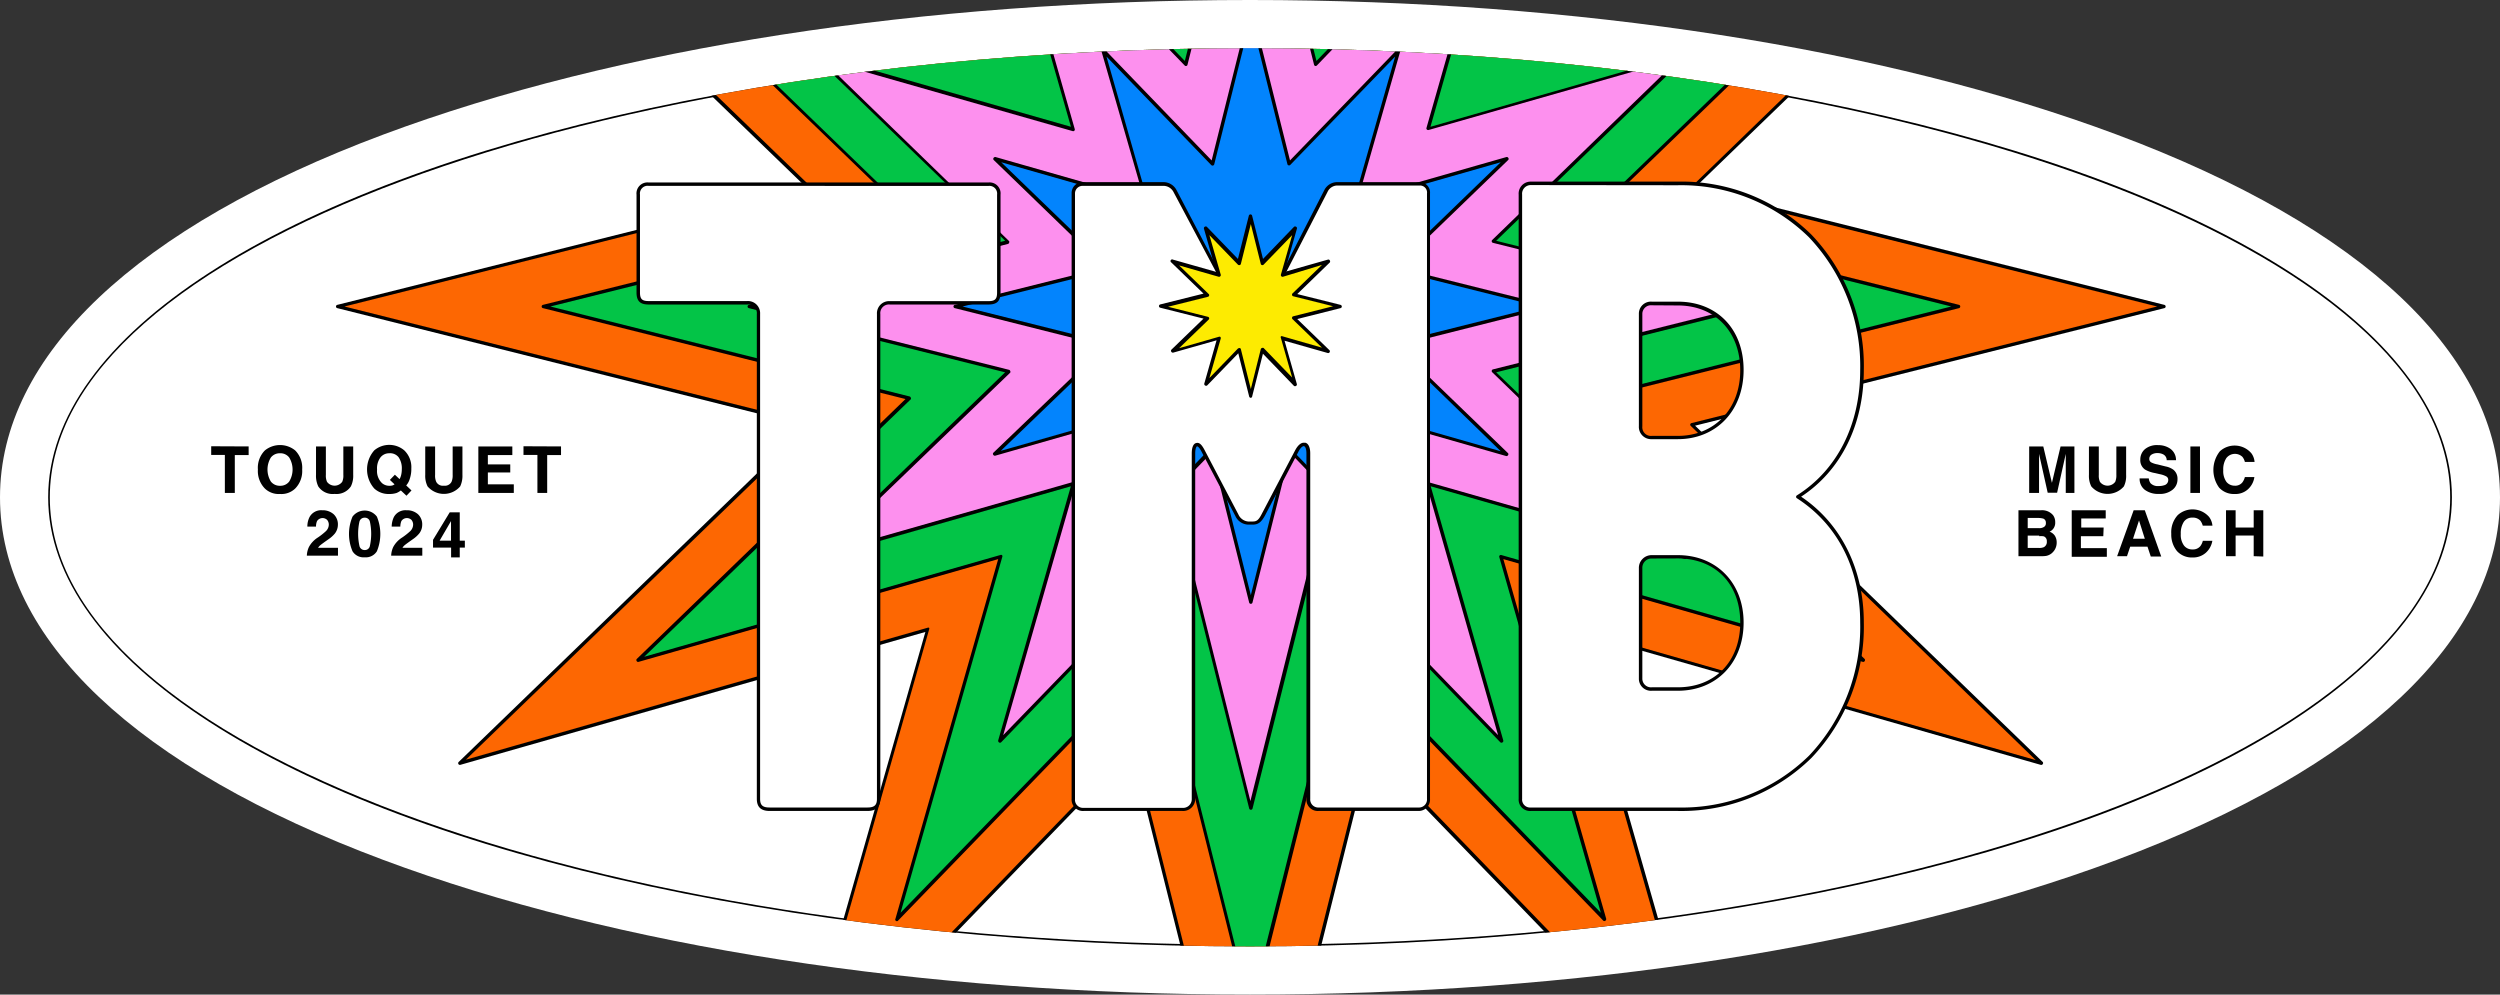
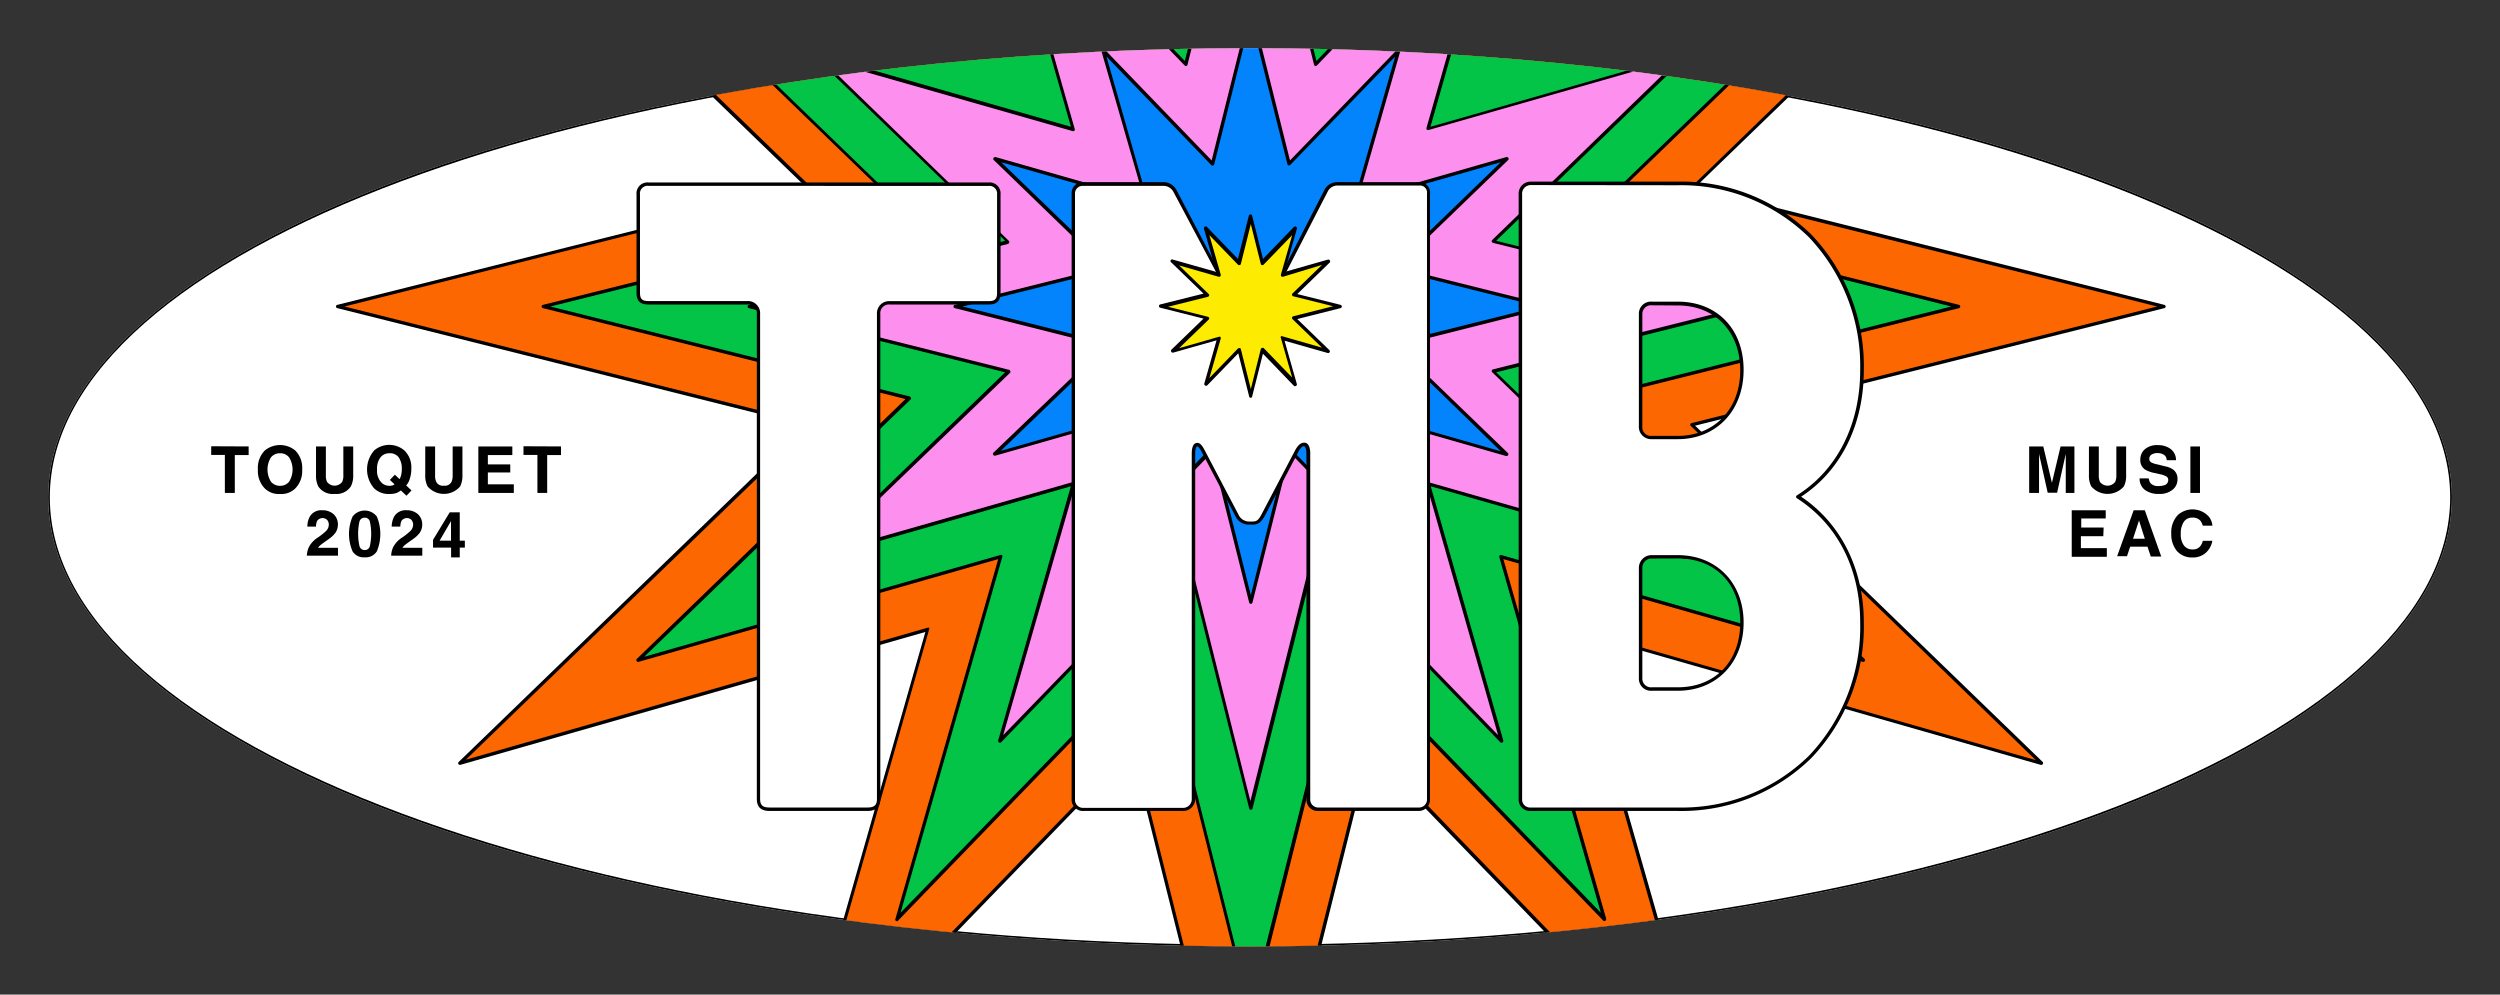
<svg xmlns="http://www.w3.org/2000/svg" viewBox="0 0 289.07 115">
  <rect x="0" y="0" width="289.07" height="115" fill="#333333" stroke="none" />
  <defs>
    <style>.cls-1{fill:none;}.cls-2{fill:#fff;}.cls-3{clip-path:url(#clip-path);}.cls-4{fill:#fd6702;}.cls-5{fill:#03c447;}.cls-6{fill:#fd90ee;}.cls-7{fill:#0384fd;}.cls-8{fill:#fdeb01;}</style>
    <clipPath id="clip-path">
      <ellipse class="cls-1" cx="144.54" cy="57.5" rx="138.97" ry="51.93" />
    </clipPath>
  </defs>
  <g id="Layer_2" data-name="Layer 2">
    <g id="Layer_1-2" data-name="Layer 1">
-       <path class="cls-2" d="M144.54,115c-37.77,0-73.36-5.53-100.22-15.57C15.74,88.75,0,73.86,0,57.5S15.74,26.24,44.32,15.56C71.18,5.53,106.77,0,144.54,0S217.9,5.53,244.75,15.56c28.58,10.68,44.32,25.58,44.32,41.94s-15.74,31.25-44.32,41.93C217.9,109.47,182.3,115,144.54,115Z" />
      <g class="cls-3">
        <ellipse class="cls-2" cx="144.54" cy="57.5" rx="138.97" ry="51.93" />
        <path d="M144.54,109.63c-37.15,0-72.07-5.41-98.34-15.22S5.37,71.46,5.37,57.5,19.87,30.43,46.2,20.59,107.39,5.37,144.54,5.37s72.06,5.4,98.33,15.22,40.83,23,40.83,36.91-14.5,27.07-40.83,36.91S181.68,109.63,144.54,109.63Zm0-103.87C68,5.76,5.76,29,5.76,57.5S68,109.24,144.54,109.24,283.31,86,283.31,57.5,221.06,5.76,144.54,5.76Z" />
        <polygon class="cls-4" points="144.63 -70.16 158.29 -15.56 197.43 -56.02 181.97 -1.89 236.09 -17.36 195.63 21.78 250.24 35.45 195.63 49.11 236.09 88.25 181.97 72.78 197.43 126.91 158.29 86.45 144.63 141.05 130.96 86.45 91.82 126.91 107.29 72.78 53.17 88.25 93.62 49.11 39.02 35.45 93.62 21.78 53.17 -17.36 107.29 -1.89 91.82 -56.02 130.96 -15.56 144.63 -70.16" />
        <path d="M144.63,141.25a.19.19,0,0,1-.19-.15L130.86,86.84,92,127a.17.17,0,0,1-.23,0,.18.18,0,0,1-.09-.22L107,73.07,53.22,88.44a.2.2,0,0,1-.19-.33l40.2-38.89L39,35.63a.19.19,0,0,1-.15-.19.2.2,0,0,1,.15-.19L93.23,21.67,53-17.22a.2.2,0,0,1,0-.24.2.2,0,0,1,.22-.09L107-2.18,91.64-56a.2.2,0,0,1,.09-.23.19.19,0,0,1,.23,0l38.9,40.2,13.58-54.26a.2.2,0,0,1,.38,0L158.4-15.95l38.89-40.2a.2.2,0,0,1,.24,0,.2.2,0,0,1,.09.23L182.25-2.18,236-17.55a.21.21,0,0,1,.23.09.2.2,0,0,1,0,.24L196,21.67l54.26,13.58a.2.2,0,0,1,.15.19.19.19,0,0,1-.15.19L196,49.22l40.2,38.89a.2.2,0,0,1,0,.24.21.21,0,0,1-.23.09L182.25,73.07l15.37,53.78a.18.18,0,0,1-.09.22.18.18,0,0,1-.24,0L158.4,86.84,144.82,141.1A.19.19,0,0,1,144.63,141.25ZM131,86.25h0a.2.2,0,0,1,.14.14l13.48,53.85L158.1,86.4a.22.22,0,0,1,.14-.14.21.21,0,0,1,.2,0L197,126.2,181.78,72.84a.21.21,0,0,1,.05-.2.22.22,0,0,1,.19,0l53.37,15.25L195.5,49.25a.22.22,0,0,1-.06-.19.21.21,0,0,1,.15-.14l53.84-13.48L195.59,22a.21.21,0,0,1-.15-.14.22.22,0,0,1,.06-.19L235.39-17,182-1.71a.17.17,0,0,1-.19-.05.19.19,0,0,1-.05-.19L197-55.32l-38.59,39.9a.21.21,0,0,1-.2.05.22.22,0,0,1-.14-.14L144.63-69.36,131.15-15.51a.2.2,0,0,1-.14.14.19.19,0,0,1-.19-.05L92.23-55.32,107.48-1.95a.19.19,0,0,1,0,.19.18.18,0,0,1-.19.05L53.87-17l39.89,38.6a.19.19,0,0,1,0,.19.2.2,0,0,1-.14.14L39.83,35.44,93.67,48.92a.2.2,0,0,1,.14.14.19.19,0,0,1,0,.19L53.87,87.84l53.37-15.25a.22.22,0,0,1,.19,0,.21.21,0,0,1,0,.2L92.23,126.2l38.59-39.89A.2.2,0,0,1,131,86.25Z" />
        <polygon class="cls-5" points="144.63 -46.36 155.21 -4.06 185.53 -35.4 173.55 6.52 215.47 -5.46 184.13 24.86 226.43 35.45 184.13 46.03 215.47 76.34 173.55 64.37 185.53 106.29 155.21 74.95 144.63 117.25 134.04 74.95 103.73 106.29 115.71 64.37 73.79 76.34 105.12 46.03 62.83 35.45 105.12 24.86 73.79 -5.46 115.71 6.52 103.73 -35.4 134.04 -4.06 144.63 -46.36" />
        <path d="M144.63,117.44a.19.19,0,0,1-.19-.15l-10.5-41.95-30.07,31.08a.19.19,0,0,1-.33-.19l11.88-41.58L73.84,76.53a.18.18,0,0,1-.22-.09.2.2,0,0,1,0-.24l31.08-30.06L62.78,35.63a.19.19,0,0,1-.15-.19.2.2,0,0,1,.15-.19l42-10.5L73.65-5.31a.2.2,0,0,1,0-.24.18.18,0,0,1,.22-.09L115.42,6.24,103.54-35.34a.2.2,0,0,1,.09-.23.2.2,0,0,1,.24,0L133.94-4.45l10.5-41.95a.2.2,0,0,1,.38,0l10.5,41.95,30.07-31.08a.2.2,0,0,1,.24,0,.23.23,0,0,1,.09.23L173.83,6.24,215.42-5.64a.19.19,0,0,1,.22.09.21.21,0,0,1,0,.24L184.52,24.75l42,10.5a.2.2,0,0,1,.14.19.2.2,0,0,1-.14.19l-42,10.51L215.61,76.2a.21.21,0,0,1,0,.24.19.19,0,0,1-.22.09L173.83,64.65l11.89,41.58a.23.23,0,0,1-.09.23.2.2,0,0,1-.24,0L155.32,75.34l-10.5,42A.19.19,0,0,1,144.63,117.44ZM134,74.76h.05a.18.18,0,0,1,.14.14l10.4,41.54L155,74.9a.2.2,0,0,1,.14-.14.18.18,0,0,1,.19,0l29.77,30.78L173.36,64.42a.19.19,0,0,1,.24-.24l41.17,11.76L184,46.17a.22.22,0,0,1-.06-.19.21.21,0,0,1,.15-.14l41.53-10.4L184.09,25.05a.21.21,0,0,1-.15-.14.22.22,0,0,1,.06-.19L214.77-5,173.6,6.71a.19.19,0,0,1-.24-.24L185.12-34.7,155.35-3.93a.17.17,0,0,1-.19.06A.22.22,0,0,1,155-4L144.63-45.55,134.23-4a.2.2,0,0,1-.14.14.18.18,0,0,1-.19-.06L104.13-34.7,115.9,6.47a.19.19,0,0,1-.05.19.21.21,0,0,1-.2,0L74.49-5l30.77,29.77a.19.19,0,0,1,0,.19.2.2,0,0,1-.14.14L63.64,35.44l41.53,10.4a.2.2,0,0,1,.14.14.19.19,0,0,1,0,.19L74.49,75.94l41.16-11.76a.21.21,0,0,1,.2,0,.19.19,0,0,1,.05.19l-11.77,41.17L133.9,74.81A.24.24,0,0,1,134,74.76Z" />
        <polygon class="cls-6" points="144.63 -22.55 152.13 7.44 173.62 -14.78 165.13 14.94 194.85 6.45 172.64 27.94 202.62 35.45 172.64 42.95 194.85 64.44 165.13 55.95 173.62 85.67 152.13 63.45 144.63 93.44 137.12 63.45 115.63 85.67 124.13 55.95 94.41 64.44 116.62 42.95 86.64 35.45 116.62 27.94 94.41 6.45 124.13 14.94 115.63 -14.78 137.12 7.44 144.63 -22.55" />
        <path d="M144.63,93.63a.19.19,0,0,1-.19-.15L137,63.84l-21.25,22a.2.2,0,0,1-.24,0,.23.23,0,0,1-.09-.23l8.4-29.38-29.38,8.4a.19.19,0,0,1-.22-.09.18.18,0,0,1,0-.24l22-21.25L86.59,35.63a.19.19,0,0,1-.15-.19.2.2,0,0,1,.15-.19l29.64-7.41-22-21.25a.18.18,0,0,1,0-.24.19.19,0,0,1,.22-.09l29.38,8.4-8.4-29.38a.23.23,0,0,1,.09-.23.2.2,0,0,1,.24,0L137,7.05l7.42-29.64a.2.2,0,0,1,.38,0l7.42,29.64,21.24-22a.2.2,0,0,1,.24,0,.2.2,0,0,1,.09.23l-8.39,29.38,29.38-8.4a.2.2,0,0,1,.19.33L173,27.84l29.64,7.41a.21.21,0,0,1,.15.19.2.2,0,0,1-.15.19L173,43.05,195,64.3a.2.2,0,0,1-.19.33l-29.38-8.4,8.39,29.38a.2.2,0,0,1-.09.23.2.2,0,0,1-.24,0l-21.24-22-7.42,29.64A.19.19,0,0,1,144.63,93.63Zm-7.51-30.37h0a.2.2,0,0,1,.14.14l7.32,29.23,7.31-29.23a.22.22,0,0,1,.14-.14.18.18,0,0,1,.19.06L173.22,85l-8.28-29a.19.19,0,0,1,.05-.19.21.21,0,0,1,.2-.05l29,8.28-21.65-21a.19.19,0,0,1-.05-.19.2.2,0,0,1,.14-.14l29.22-7.32-29.22-7.31a.2.2,0,0,1-.14-.14.19.19,0,0,1,.05-.19l21.65-21-29,8.28a.21.21,0,0,1-.2-.05.19.19,0,0,1-.05-.19l8.28-29L152.27,7.57a.22.22,0,0,1-.19.06.21.21,0,0,1-.14-.15l-7.31-29.22L137.31,7.48a.19.19,0,0,1-.33.09L116-14.08l8.27,29a.19.19,0,0,1-.24.24l-29-8.28,21.65,21a.19.19,0,0,1,0,.19.2.2,0,0,1-.14.14L87.44,35.44l29.23,7.32a.2.2,0,0,1,.14.14.19.19,0,0,1,0,.19L95.11,64l29-8.28a.19.19,0,0,1,.24.24L116,85,137,63.32A.2.2,0,0,1,137.12,63.26Z" />
        <polygon class="cls-7" points="144.63 1.26 149.05 18.93 161.72 5.84 156.71 23.36 174.23 18.35 161.14 31.02 178.81 35.45 161.14 39.87 174.23 52.54 156.71 47.53 161.72 65.05 149.05 51.95 144.63 69.63 140.2 51.95 127.54 65.05 132.54 47.53 115.02 52.54 128.12 39.87 110.44 35.45 128.12 31.02 115.02 18.35 132.54 23.36 127.54 5.84 140.2 18.93 144.63 1.26" />
        <path d="M144.63,69.82a.2.2,0,0,1-.19-.14L140.1,52.34,127.68,65.18a.2.2,0,0,1-.24,0,.2.2,0,0,1-.09-.23l4.91-17.17-17.18,4.91a.21.21,0,0,1-.23-.1.19.19,0,0,1,0-.23L127.73,40,110.4,35.63a.19.19,0,0,1-.15-.19.2.2,0,0,1,.15-.19l17.33-4.33L114.89,18.49a.2.2,0,0,1,0-.24.23.23,0,0,1,.23-.09l17.18,4.91L127.35,5.89a.19.19,0,0,1,.09-.22.21.21,0,0,1,.24,0L140.1,18.55l4.34-17.34a.21.21,0,0,1,.38,0l4.34,17.34L161.58,5.7a.21.21,0,0,1,.24,0,.2.2,0,0,1,.09.22L157,23.07l17.18-4.91a.21.21,0,0,1,.22.09.2.2,0,0,1,0,.24L161.53,30.92l17.33,4.33a.2.2,0,0,1,.15.19.19.19,0,0,1-.15.19L161.53,40,174.37,52.4a.18.18,0,0,1,0,.23.2.2,0,0,1-.22.1L157,47.82,161.91,65a.21.21,0,0,1-.09.23.2.2,0,0,1-.24,0L149.16,52.34l-4.34,17.34A.2.2,0,0,1,144.63,69.82ZM140.2,51.76h.06a.23.23,0,0,1,.14.15l4.23,16.91,4.23-16.91a.21.21,0,0,1,.14-.15.22.22,0,0,1,.19.06l12.13,12.53-4.79-16.77a.18.18,0,0,1,.05-.19.19.19,0,0,1,.19,0l16.76,4.79L161,40a.19.19,0,0,1-.05-.19.2.2,0,0,1,.14-.14L178,35.44l-16.91-4.23a.2.2,0,0,1-.14-.14.19.19,0,0,1,.05-.19l12.53-12.12-16.76,4.79a.19.19,0,0,1-.19-.05.18.18,0,0,1-.05-.19l4.79-16.77L149.19,19.07a.19.19,0,0,1-.19.05.18.18,0,0,1-.14-.14L144.63,2.07,140.4,19a.2.2,0,0,1-.14.14.21.21,0,0,1-.2-.05L127.94,6.54l4.79,16.77a.2.2,0,0,1,0,.19.19.19,0,0,1-.19.05l-16.77-4.79,12.54,12.12a.19.19,0,0,1,.05.19.2.2,0,0,1-.14.14l-16.92,4.23,16.92,4.24a.2.2,0,0,1,.14.14.19.19,0,0,1-.05.19L115.72,52.13l16.77-4.79a.19.19,0,0,1,.19,0,.2.2,0,0,1,0,.19l-4.79,16.77,12.12-12.53A.2.2,0,0,1,140.2,51.76Z" />
        <path class="cls-2" d="M87.69,92.37V36.31a1.22,1.22,0,0,0-1.3-1.3H75c-.83,0-1.2-.28-1.2-1.2V22.5A1.07,1.07,0,0,1,75,21.3h39.29a1.08,1.08,0,0,1,1.21,1.2V33.81c0,.92-.37,1.2-1.21,1.2h-11.4a1.21,1.21,0,0,0-1.29,1.3V92.37c0,.84-.37,1.21-1.3,1.21H89C88.06,93.58,87.69,93.21,87.69,92.37Z" />
        <path d="M100.29,93.77H89c-1,0-1.49-.44-1.49-1.4V36.31a1,1,0,0,0-1.1-1.1H75c-1,0-1.4-.41-1.4-1.4V22.5A1.27,1.27,0,0,1,75,21.1h39.29a1.27,1.27,0,0,1,1.4,1.4V33.81c0,1-.4,1.4-1.4,1.4h-11.4a1,1,0,0,0-1.1,1.1V92.37C101.78,93.33,101.31,93.77,100.29,93.77ZM75,21.49a.89.89,0,0,0-1,1V33.81c0,.77.24,1,1,1h11.4a1.41,1.41,0,0,1,1.49,1.49V92.37c0,.74.3,1,1.1,1h11.31c.8,0,1.1-.27,1.1-1V36.31a1.41,1.41,0,0,1,1.49-1.49h11.4c.77,0,1-.24,1-1V22.5a.89.89,0,0,0-1-1Z" />
        <path class="cls-2" d="M124.1,92.37v-70a1.07,1.07,0,0,1,1.11-1.11h9.36a1.5,1.5,0,0,1,1.3.83l7.88,14.92c.55,1.11,1.3,1.11,1.85,0l7.69-14.92a1.46,1.46,0,0,1,1.3-.83h9.54a1,1,0,0,1,1,1.11v70a1.12,1.12,0,0,1-1.2,1.21H152.46a1.13,1.13,0,0,1-1.21-1.21V52.43c0-1.29-.74-1.39-1.29-.27l-3.9,7.41c-.37.65-.64.93-1.2.93h-.56a1.54,1.54,0,0,1-1.29-.93l-3.9-7.41c-.55-1.12-1.11-.93-1.11.27V92.37a1.19,1.19,0,0,1-1.29,1.21h-11.4A1.13,1.13,0,0,1,124.1,92.37Z" />
        <path d="M164,93.77H152.46a1.31,1.31,0,0,1-1.4-1.4V52.43c0-.54-.14-.81-.28-.84s-.4.15-.65.65l-3.89,7.42c-.38.67-.72,1-1.38,1h-.56a1.69,1.69,0,0,1-1.46-1l-3.9-7.42c-.28-.56-.49-.65-.54-.63s-.2.23-.2.81V92.37a1.39,1.39,0,0,1-1.49,1.4h-11.4a1.31,1.31,0,0,1-1.4-1.4v-70a1.26,1.26,0,0,1,1.3-1.31h9.36a1.71,1.71,0,0,1,1.48.94L143.92,37c.24.47.5.73.75.73s.52-.26.76-.73L153.12,22a1.66,1.66,0,0,1,1.47-.94h9.54a1.2,1.2,0,0,1,1.22,1.31v70A1.31,1.31,0,0,1,164,93.77Zm-13.2-42.58h.13c.36.09.57.54.57,1.23V92.37a.93.93,0,0,0,1,1H164a.93.93,0,0,0,1-1v-70a.81.81,0,0,0-.83-.92h-9.54a1.26,1.26,0,0,0-1.13.74l-7.68,14.91c-.39.78-.82.94-1.11.94s-.71-.16-1.1-.94L135.7,22.22a1.32,1.32,0,0,0-1.13-.73h-9.36a.88.88,0,0,0-.91.92v70a.93.93,0,0,0,1,1h11.4a1,1,0,0,0,1.1-1V52.43c0-.69.18-1.12.5-1.2s.59.05,1,.84l3.89,7.41a1.38,1.38,0,0,0,1.12.82h.56c.44,0,.67-.19,1-.83l3.89-7.41C150.06,51.5,150.41,51.19,150.75,51.19Z" />
        <path class="cls-2" d="M175.81,92.37V22.5a1.19,1.19,0,0,1,1.2-1.29h17c12.42,0,21.31,9,21.31,21.59,0,5.65-2.22,11.39-7.41,14.64,5.19,3.33,7.41,8.89,7.41,14.55,0,12.6-8.89,21.59-21.31,21.59H177A1.12,1.12,0,0,1,175.81,92.37ZM191,50.58h3c4.45,0,7.42-3.34,7.42-7.78s-3-7.69-7.42-7.69h-3a1.19,1.19,0,0,0-1.3,1.2v13A1.22,1.22,0,0,0,191,50.58Zm0,29.1h3c4.45,0,7.42-3.15,7.42-7.69s-3-7.6-7.42-7.6h-3a1.27,1.27,0,0,0-1.3,1.3V78.47A1.2,1.2,0,0,0,191,79.68Z" />
        <path d="M194,93.77H177a1.31,1.31,0,0,1-1.4-1.4V22.5A1.39,1.39,0,0,1,177,21h17a21.44,21.44,0,0,1,15.45,6.13,22,22,0,0,1,6.06,15.66c0,6.31-2.64,11.63-7.25,14.64,4.61,3.09,7.25,8.37,7.25,14.55a22,22,0,0,1-6.06,15.66A21.43,21.43,0,0,1,194,93.77ZM177,21.4a1,1,0,0,0-1,1.1V92.37a.92.92,0,0,0,1,1h17a21,21,0,0,0,15.18-6A21.62,21.62,0,0,0,215.09,72c0-6.24-2.6-11.35-7.32-14.39a.18.18,0,0,1-.09-.16.2.2,0,0,1,.09-.17c4.65-2.91,7.32-8.18,7.32-14.47a21.65,21.65,0,0,0-5.94-15.39,21.08,21.08,0,0,0-15.18-6Zm17,58.47h-3a1.39,1.39,0,0,1-1.5-1.4V65.69a1.47,1.47,0,0,1,1.5-1.5h3c4.48,0,7.61,3.21,7.61,7.8S198.52,79.87,194,79.87Zm-3-15.29a1.07,1.07,0,0,0-1.1,1.11V78.47a1,1,0,0,0,1.1,1h3c4.32,0,7.22-3,7.22-7.49s-2.9-7.41-7.22-7.41Zm3-13.8h-3a1.42,1.42,0,0,1-1.5-1.5v-13a1.39,1.39,0,0,1,1.5-1.4h3c4.55,0,7.61,3.17,7.61,7.89S198.45,50.78,194,50.78ZM191,35.3a1,1,0,0,0-1.1,1v13a1,1,0,0,0,1.1,1.1h3c4.25,0,7.22-3.12,7.22-7.58s-2.9-7.5-7.22-7.5Z" />
        <path d="M28.75,51.62v1h-1.6V57H26v-4.4H24.42v-1Z" />
        <path d="M32.38,57.12a2.31,2.31,0,0,1-1.75-.63,2.88,2.88,0,0,1-.81-2.2,2.84,2.84,0,0,1,.81-2.21,2.78,2.78,0,0,1,3.5,0,2.84,2.84,0,0,1,.81,2.21,2.88,2.88,0,0,1-.81,2.2A2.3,2.3,0,0,1,32.38,57.12Zm1.06-1.44a2.67,2.67,0,0,0,0-2.78,1.28,1.28,0,0,0-1.06-.49,1.3,1.3,0,0,0-1.06.49,2.67,2.67,0,0,0,0,2.78,1.3,1.3,0,0,0,1.06.49A1.28,1.28,0,0,0,33.44,55.68Z" />
        <path d="M39.7,54.91V51.62h1.14v3.29a2.72,2.72,0,0,1-.27,1.33,2,2,0,0,1-1.88.87,2,2,0,0,1-1.89-.87,2.85,2.85,0,0,1-.26-1.33V51.62h1.14v3.29a1.75,1.75,0,0,0,.13.8,1.09,1.09,0,0,0,1.76,0A1.75,1.75,0,0,0,39.7,54.91Z" />
        <path d="M45.86,57a2.7,2.7,0,0,1-.86.12,2.43,2.43,0,0,1-1.72-.63,3.33,3.33,0,0,1,0-4.42,2.69,2.69,0,0,1,3.46,0,2.69,2.69,0,0,1,.82,2.1,3.49,3.49,0,0,1-.18,1.2,2,2,0,0,1-.41.76l.61.58-.58.61-.65-.61A2.37,2.37,0,0,1,45.86,57Zm-.24-1-.54-.51.58-.6.54.51a1.81,1.81,0,0,0,.18-.46,2.7,2.7,0,0,0,.08-.68,2.25,2.25,0,0,0-.37-1.39A1.25,1.25,0,0,0,45,52.41a1.27,1.27,0,0,0-1,.47,2.1,2.1,0,0,0-.4,1.41,1.93,1.93,0,0,0,.57,1.57,1.27,1.27,0,0,0,.87.31,1.11,1.11,0,0,0,.37-.05A.85.85,0,0,0,45.62,56Z" />
        <path d="M52.34,54.91V51.62h1.13v3.29a2.85,2.85,0,0,1-.26,1.33,2.48,2.48,0,0,1-3.77,0,2.72,2.72,0,0,1-.27-1.33V51.62h1.14v3.29a1.75,1.75,0,0,0,.13.8.86.86,0,0,0,.88.45.87.87,0,0,0,.89-.45A1.9,1.9,0,0,0,52.34,54.91Z" />
        <path d="M59,54.63H56.41V56h3v1H55.31V51.62h3.93v1H56.41V53.7H59Z" />
        <path d="M64.87,51.62v1h-1.6V57H62.14v-4.4H60.53v-1Z" />
        <path d="M37.83,60.12a.76.76,0,0,0-1.17.13,1.57,1.57,0,0,0-.12.64h-1a2.4,2.4,0,0,1,.24-1.08A1.52,1.52,0,0,1,37.25,59a1.9,1.9,0,0,1,1.33.46,1.6,1.6,0,0,1,.49,1.23,1.69,1.69,0,0,1-.35,1,3.47,3.47,0,0,1-.75.67l-.41.29c-.26.19-.44.32-.53.4a1.16,1.16,0,0,0-.25.29h2.3v.91h-3.6a2.56,2.56,0,0,1,.24-1,2.94,2.94,0,0,1,1.05-1.11,7.71,7.71,0,0,0,.92-.73,1.07,1.07,0,0,0,.33-.76A.85.85,0,0,0,37.83,60.12Z" />
        <path d="M42.17,64.44a1.5,1.5,0,0,1-1.41-.7,5.13,5.13,0,0,1,0-4,1.76,1.76,0,0,1,2.82,0,5.25,5.25,0,0,1,0,4A1.5,1.5,0,0,1,42.17,64.44Zm.6-1.32a6.61,6.61,0,0,0,0-2.8.58.58,0,0,0-.6-.46.6.6,0,0,0-.61.46,6.61,6.61,0,0,0,0,2.8.6.6,0,0,0,.61.48A.58.58,0,0,0,42.77,63.12Z" />
        <path d="M47.58,60.12a.76.76,0,0,0-1.17.13,1.76,1.76,0,0,0-.12.64h-1a2.69,2.69,0,0,1,.24-1.08A1.52,1.52,0,0,1,47,59a1.9,1.9,0,0,1,1.33.46,1.6,1.6,0,0,1,.49,1.23,1.63,1.63,0,0,1-.35,1,3.47,3.47,0,0,1-.75.67l-.41.29c-.26.19-.44.32-.53.4a1,1,0,0,0-.24.29h2.29v.91h-3.6a2.56,2.56,0,0,1,.24-1,2.94,2.94,0,0,1,1.05-1.11,7.71,7.71,0,0,0,.92-.73,1.07,1.07,0,0,0,.33-.76A.85.85,0,0,0,47.58,60.12Z" />
        <path d="M235.63,57h-1V51.62h1.63l1,4.21,1-4.21h1.6V57h-1V53.35c0-.1,0-.25,0-.43v-.44l-1,4.49h-1.09l-1-4.49V57Z" />
        <path d="M244.71,54.91V51.62h1.13v3.29a2.73,2.73,0,0,1-.26,1.33,2.48,2.48,0,0,1-3.77,0,2.72,2.72,0,0,1-.27-1.33V51.62h1.14v3.29a1.75,1.75,0,0,0,.13.8,1.1,1.1,0,0,0,1.77,0A1.9,1.9,0,0,0,244.71,54.91Z" />
        <path d="M249.59,56.2a2,2,0,0,0,.65-.09.62.62,0,0,0,.47-.62.45.45,0,0,0-.24-.41,2.52,2.52,0,0,0-.73-.25l-.56-.13a3.46,3.46,0,0,1-1.16-.41,1.3,1.3,0,0,1-.54-1.16,1.56,1.56,0,0,1,.53-1.19,2.17,2.17,0,0,1,1.53-.47,2.39,2.39,0,0,1,1.44.44,1.61,1.61,0,0,1,.63,1.3h-1.08a.74.74,0,0,0-.42-.68,1.39,1.39,0,0,0-.65-.14,1.22,1.22,0,0,0-.69.18.56.56,0,0,0-.25.49.44.44,0,0,0,.25.42,2.59,2.59,0,0,0,.7.22l.92.23a2.28,2.28,0,0,1,.91.38,1.33,1.33,0,0,1,.48,1.1,1.52,1.52,0,0,1-.56,1.21,2.3,2.3,0,0,1-1.58.49,2.57,2.57,0,0,1-1.65-.48,1.6,1.6,0,0,1-.59-1.31h1.06a1.17,1.17,0,0,0,.2.55A1.14,1.14,0,0,0,249.59,56.2Z" />
        <path d="M253.27,51.62h1.11V57h-1.11Z" />
-         <path d="M259.93,56.57a2.14,2.14,0,0,1-1.53.55,2.31,2.31,0,0,1-1.81-.74,3.48,3.48,0,0,1,.09-4.2,2.54,2.54,0,0,1,3.64.23,1.92,1.92,0,0,1,.37,1h-1.12a1.57,1.57,0,0,0-.28-.58,1.25,1.25,0,0,0-1.87.15,2.38,2.38,0,0,0-.35,1.39,2.13,2.13,0,0,0,.37,1.35,1.21,1.21,0,0,0,.95.44,1.05,1.05,0,0,0,.89-.38,1.71,1.71,0,0,0,.29-.62h1.1A2.34,2.34,0,0,1,259.93,56.57Z" />
-         <path d="M235.81,64.31h-2.42V59H236a1.65,1.65,0,0,1,1.39.57,1.33,1.33,0,0,1,.25.82,1.14,1.14,0,0,1-.25.78,1.18,1.18,0,0,1-.4.31,1.22,1.22,0,0,1,.61.47,1.42,1.42,0,0,1,.21.78,1.57,1.57,0,0,1-.24.86,1.69,1.69,0,0,1-.38.42,1.48,1.48,0,0,1-.61.27A4.37,4.37,0,0,1,235.81,64.31Zm.53-3.38a.48.48,0,0,0,.22-.46.49.49,0,0,0-.29-.5,2.27,2.27,0,0,0-.64-.08h-1.17v1.18h1.31A1,1,0,0,0,236.34,60.93Zm-.55,1h-1.33v1.43h1.31a1.34,1.34,0,0,0,.55-.09.67.67,0,0,0,.35-.67.58.58,0,0,0-.34-.58A1.77,1.77,0,0,0,235.79,62Z" />
        <path d="M243.2,62h-2.59v1.38h3v1h-4.06V59h3.93v.95h-2.83V61h2.59Z" />
        <path d="M248.31,63.21h-2l-.37,1.1H244.8L246.71,59H248l1.9,5.35h-1.21Zm-.31-.92-.67-2.11-.69,2.11Z" />
        <path d="M255.06,63.91a2.21,2.21,0,0,1-1.53.55,2.31,2.31,0,0,1-1.81-.74,3,3,0,0,1-.66-2,2.92,2.92,0,0,1,.75-2.16,2.54,2.54,0,0,1,3.63.22,2,2,0,0,1,.38,1H254.7a1.74,1.74,0,0,0-.28-.58,1.17,1.17,0,0,0-.91-.35,1.15,1.15,0,0,0-1,.49,2.43,2.43,0,0,0-.35,1.4,2.08,2.08,0,0,0,.37,1.34,1.19,1.19,0,0,0,1,.45,1.08,1.08,0,0,0,.89-.38,1.71,1.71,0,0,0,.29-.62h1.1A2.37,2.37,0,0,1,255.06,63.91Z" />
-         <path d="M260.59,64.31V61.92H258.5v2.39h-1.11V59h1.11v2h2.09V59h1.11v5.35Z" />
        <polygon class="cls-8" points="144.63 25.07 145.97 30.43 149.81 26.46 148.3 31.78 153.61 30.26 149.64 34.1 155 35.45 149.64 36.79 153.61 40.63 148.3 39.11 149.81 44.43 145.97 40.45 144.63 45.82 143.28 40.45 139.44 44.43 140.96 39.11 135.64 40.63 139.62 36.79 134.25 35.45 139.62 34.1 135.64 30.26 140.96 31.78 139.44 26.46 143.28 30.43 144.63 25.07" />
        <path d="M144.63,46a.2.2,0,0,1-.19-.15l-1.26-5-3.6,3.72a.21.21,0,0,1-.24,0,.2.2,0,0,1-.09-.22l1.42-5-5,1.42a.21.21,0,0,1-.23-.09.2.2,0,0,1,0-.24l3.72-3.6-5-1.26a.19.19,0,0,1-.15-.19.2.2,0,0,1,.15-.19l5-1.25-3.72-3.6a.19.19,0,0,1,.19-.33l5,1.42-1.42-5a.2.2,0,0,1,.09-.22.21.21,0,0,1,.24,0l3.6,3.72,1.26-5a.2.2,0,0,1,.19-.15h0a.2.2,0,0,1,.19.15l1.26,5,3.59-3.72a.21.21,0,0,1,.24,0,.19.19,0,0,1,.09.22l-1.42,5,5-1.42a.18.18,0,0,1,.22.09.2.2,0,0,1,0,.24L150,34l5,1.25a.2.2,0,0,1,.15.19.19.19,0,0,1-.15.19l-5,1.26,3.72,3.6a.2.2,0,0,1-.19.33l-5-1.42,1.42,5a.19.19,0,0,1-.09.22.21.21,0,0,1-.24,0l-3.59-3.72-1.26,5A.2.2,0,0,1,144.63,46Zm-1.34-5.76h.05a.18.18,0,0,1,.14.14l1.15,4.6,1.15-4.6a.18.18,0,0,1,.14-.14.19.19,0,0,1,.19,0l3.3,3.41-1.3-4.56a.21.21,0,0,1,0-.2.22.22,0,0,1,.19,0l4.56,1.31-3.41-3.3a.19.19,0,0,1-.05-.19.18.18,0,0,1,.14-.14l4.6-1.16-4.6-1.15a.18.18,0,0,1-.14-.14.19.19,0,0,1,.05-.19l3.41-3.3L148.35,32a.2.2,0,0,1-.24-.25l1.3-4.56-3.3,3.41a.19.19,0,0,1-.19.05.18.18,0,0,1-.14-.14l-1.15-4.6-1.15,4.6a.18.18,0,0,1-.14.14.21.21,0,0,1-.2-.05l-3.3-3.41,1.31,4.56a.2.2,0,0,1-.24.25l-4.57-1.31,3.41,3.3a.18.18,0,0,1,.06.19.19.19,0,0,1-.15.14l-4.6,1.15,4.6,1.16a.19.19,0,0,1,.15.14.18.18,0,0,1-.06.19l-3.41,3.3,4.57-1.31a.22.22,0,0,1,.19,0,.21.21,0,0,1,.05.2l-1.31,4.56,3.3-3.41A.2.2,0,0,1,143.29,40.26Z" />
      </g>
      <path d="M53.75,62.52v.8h-.59v1.13h-1V63.32H50.07v-.9L52,59.24h1.16v3.28Zm-2.92,0h1.32V60.25Z" />
    </g>
  </g>
</svg>